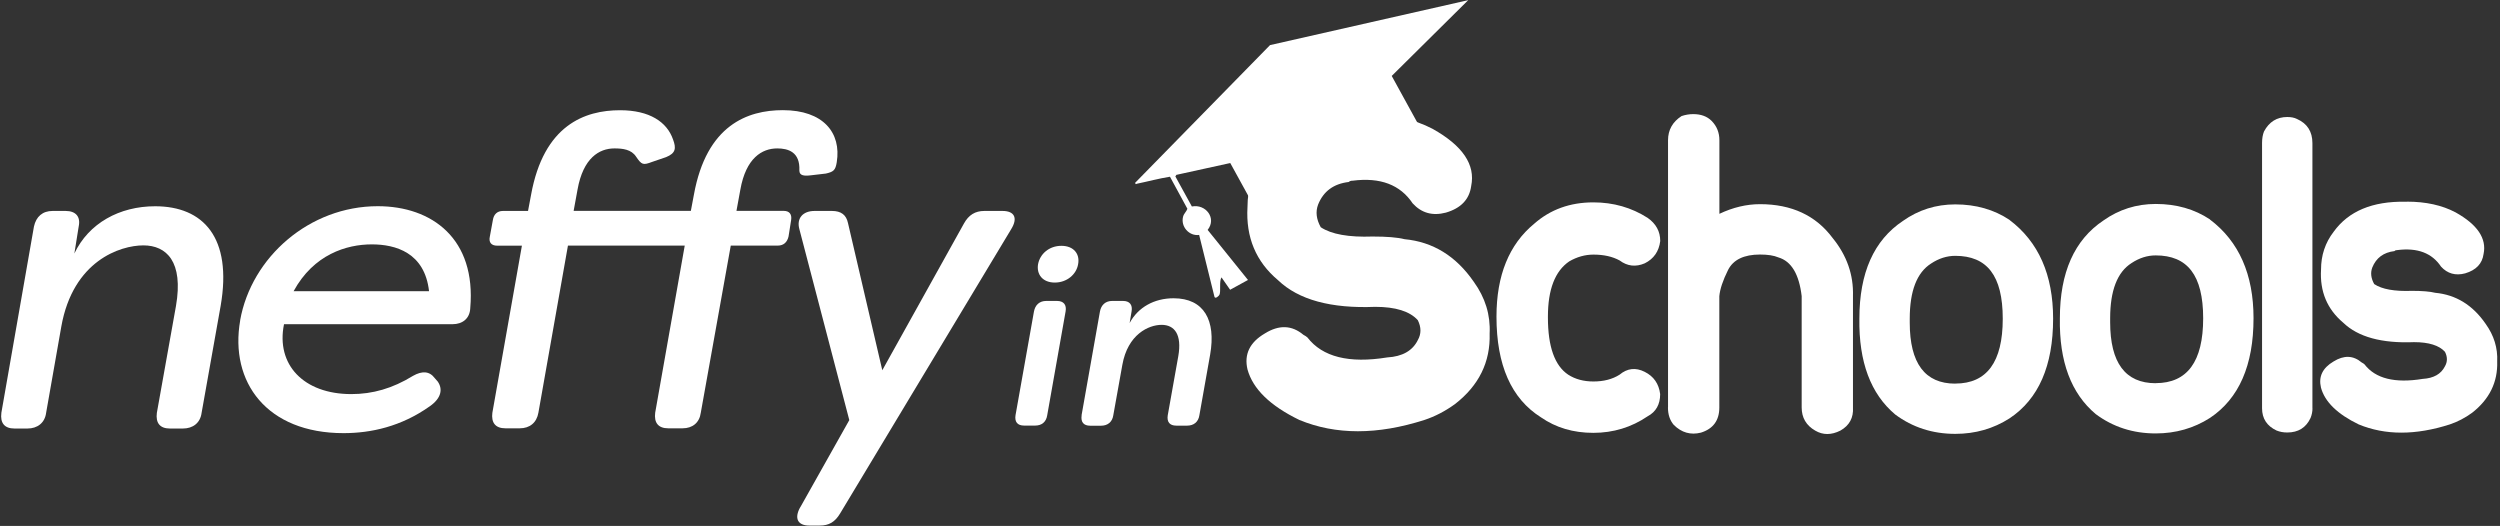
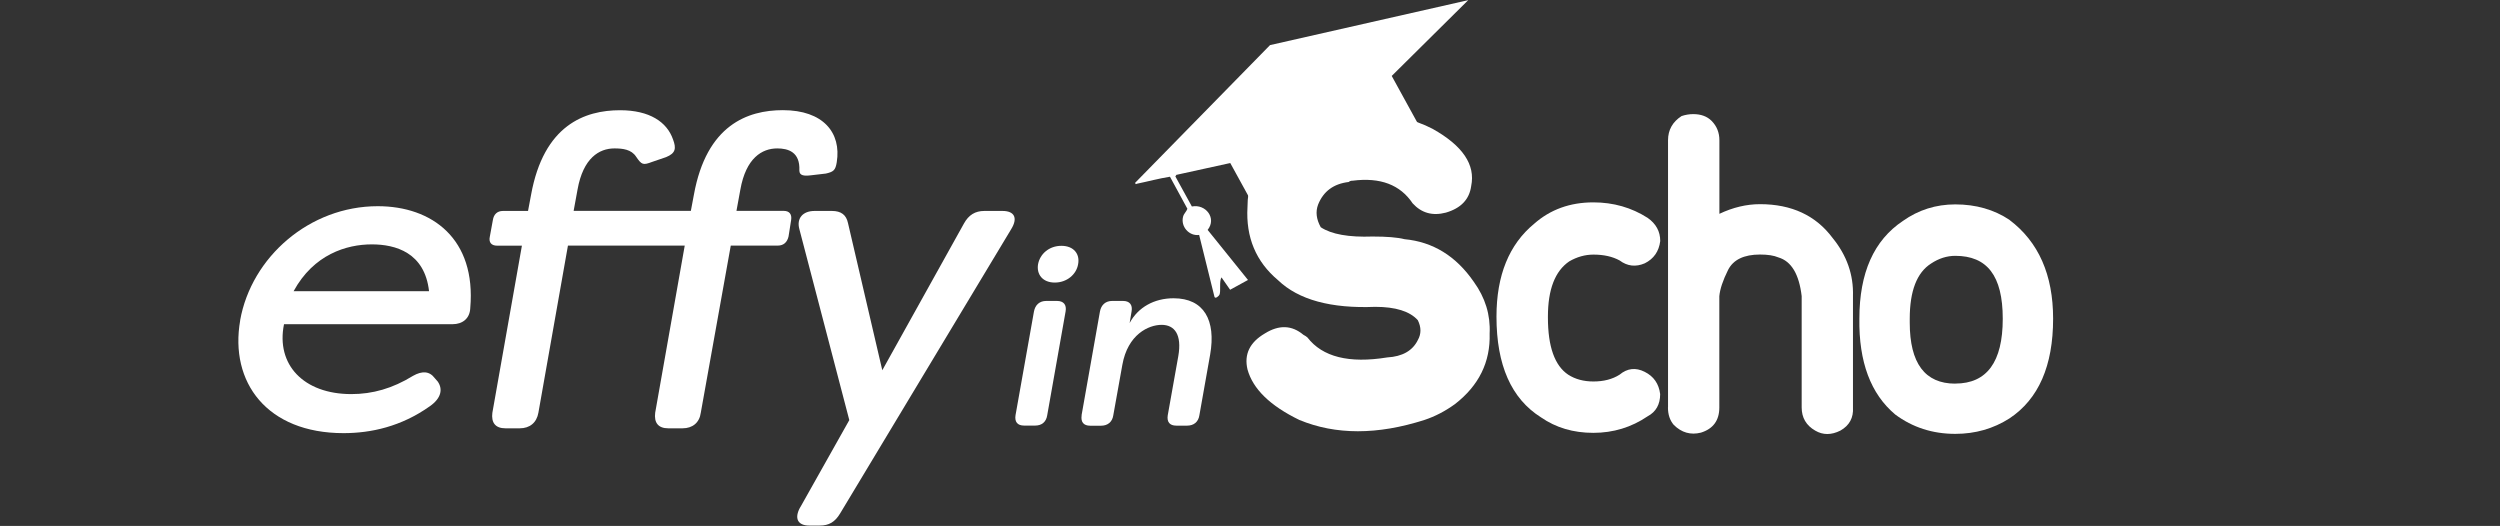
<svg xmlns="http://www.w3.org/2000/svg" width="347" height="73" viewBox="0 0 347 73" fill="none">
  <rect x="0" y="0" width="347" height="73" fill="#333333" stroke="none" />
  <path d="M140.953 57.64L143.513 43.24C143.683 42.32 144.293 41.77 145.213 41.77H146.713C147.633 41.77 148.073 42.31 147.903 43.24L145.353 57.64C145.213 58.56 144.603 59.07 143.683 59.07H142.143C141.223 59.07 140.813 58.56 140.953 57.64ZM144.083 36.67C144.353 35.24 145.623 34.12 147.323 34.12C149.023 34.12 149.913 35.24 149.643 36.67C149.403 38.1 148.073 39.22 146.403 39.22C144.733 39.22 143.843 38.1 144.083 36.67Z" fill="white" />
  <path d="M150.122 57.639L152.672 43.239C152.842 42.319 153.452 41.769 154.372 41.769H155.872C156.792 41.769 157.232 42.309 157.062 43.239L156.792 44.839C157.952 42.659 160.202 41.399 162.892 41.399C167.122 41.399 168.792 44.459 167.972 49.199L166.472 57.649C166.332 58.569 165.692 59.079 164.772 59.079H163.272C162.352 59.079 161.942 58.569 162.082 57.649L163.552 49.409C164.062 46.449 163.042 45.089 161.232 45.089C159.422 45.089 156.532 46.419 155.782 50.639L154.522 57.659C154.382 58.579 153.742 59.089 152.822 59.089H151.322C150.402 59.089 149.992 58.579 150.132 57.659L150.122 57.639Z" fill="white" />
-   <path d="M0.191 57.289L4.711 31.449C5.011 30.059 5.911 29.279 7.301 29.279H9.111C10.501 29.279 11.221 30.059 10.921 31.449L10.321 35.189C12.311 30.979 16.591 28.629 21.531 28.629C28.221 28.629 32.261 32.969 30.631 42.429L27.981 57.309C27.801 58.699 26.781 59.479 25.391 59.479H23.581C22.191 59.479 21.591 58.699 21.771 57.309L24.421 42.489C25.501 36.289 23.091 34.059 19.901 34.059C16.711 34.059 10.141 36.169 8.511 45.319L6.401 57.309C6.221 58.699 5.191 59.479 3.811 59.479H2.001C0.611 59.479 0.011 58.699 0.191 57.309" fill="white" />
  <path d="M33.331 44.46C34.901 35.67 42.971 28.62 52.431 28.62C59.971 28.62 66.111 33.14 65.271 42.77C65.211 44.22 64.191 45 62.801 45H39.421C38.281 50.6 42.131 54.7 48.761 54.7C51.711 54.7 54.481 53.92 57.321 52.17C58.591 51.45 59.611 51.51 60.331 52.47L60.751 52.95C61.471 53.97 61.291 55.24 59.671 56.38C55.691 59.21 51.481 60.12 47.681 60.12C37.071 60.12 31.831 53.07 33.341 44.46M59.551 40.42C58.951 35.06 54.911 33.92 51.601 33.92C48.101 33.92 43.531 35.31 40.751 40.42H59.551Z" fill="white" />
  <path d="M68.341 57.29L72.441 34.1H69.011C68.171 34.1 67.811 33.62 67.991 32.83L68.411 30.54C68.531 29.76 69.011 29.28 69.801 29.28H73.291L73.711 27.05C75.461 17.35 81.181 15.3 86.061 15.3C90.161 15.3 92.571 16.93 93.411 19.34C93.891 20.61 93.771 21.27 92.451 21.81L90.521 22.47C89.251 22.95 89.071 22.89 88.291 21.75C87.631 20.73 86.421 20.6 85.281 20.6C83.171 20.6 80.941 21.93 80.161 26.32L79.621 29.27H95.891L96.311 27.04C98.061 17.34 103.781 15.29 108.661 15.29C114.261 15.29 116.801 18.42 116.141 22.52C115.961 23.66 115.661 23.85 114.631 24.09L112.581 24.329C111.621 24.45 110.951 24.39 110.951 23.669C111.071 21.079 109.381 20.6 107.881 20.6C105.771 20.6 103.541 21.93 102.761 26.32L102.221 29.27H108.791C109.571 29.27 109.931 29.75 109.811 30.53L109.451 32.82C109.271 33.6 108.791 34.09 107.941 34.09H101.431L97.271 57.279C97.091 58.669 96.121 59.45 94.741 59.45H92.751C91.361 59.45 90.761 58.669 90.941 57.279L95.041 34.09H78.831L74.731 57.279C74.491 58.669 73.531 59.45 72.141 59.45H70.151C68.761 59.45 68.161 58.669 68.341 57.279" fill="white" />
  <path d="M111.073 70.419L117.883 58.309L110.953 31.809C110.533 30.299 111.433 29.279 113.063 29.279H115.473C116.743 29.279 117.463 29.819 117.703 30.969L122.463 51.389L133.793 31.029C134.453 29.829 135.363 29.279 136.623 29.279H139.153C140.783 29.279 141.323 30.239 140.353 31.809L116.613 71.259C115.893 72.469 115.043 72.949 113.783 72.949H112.333C110.703 72.949 110.223 71.929 111.063 70.419" fill="white" />
  <path d="M189.611 15.85C193.181 15.85 196.261 16.53 198.841 17.88C203.021 20.22 204.811 22.86 204.201 25.82C203.951 27.67 202.781 28.9 200.691 29.51C198.841 30 197.301 29.57 196.071 28.22C194.351 25.64 191.581 24.59 187.761 25.08C187.511 25.08 187.331 25.14 187.201 25.26C185.101 25.51 183.691 26.55 182.951 28.4C182.581 29.38 182.701 30.43 183.321 31.54C184.801 32.52 187.201 32.95 190.521 32.83C192.491 32.83 193.971 32.95 194.951 33.2C198.891 33.57 202.091 35.54 204.551 39.1C206.151 41.31 206.891 43.71 206.761 46.3C206.881 50.24 205.281 53.5 201.961 56.08C200.611 57.06 199.191 57.8 197.711 58.29C191.181 60.38 185.401 60.38 180.351 58.29C176.291 56.32 173.891 53.98 173.151 51.27C172.661 49.18 173.461 47.52 175.551 46.29C177.521 45.06 179.301 45.12 180.911 46.47C181.151 46.59 181.341 46.72 181.471 46.84C183.561 49.55 187.251 50.47 192.551 49.61C194.641 49.49 196.061 48.69 196.791 47.21C197.281 46.35 197.281 45.43 196.791 44.44C195.681 43.21 193.711 42.59 190.881 42.59C184.731 42.84 180.231 41.61 177.401 38.9C174.321 36.32 172.911 32.93 173.151 28.75C173.151 26.05 173.951 23.64 175.551 21.55C178.381 17.61 182.941 15.71 189.221 15.83H189.601L189.611 15.85Z" fill="white" />
  <path d="M221.161 28.089C223.941 28.089 226.451 28.809 228.691 30.239C229.851 31.049 230.441 32.119 230.441 33.459C230.261 34.889 229.541 35.929 228.291 36.549C227.031 37.089 225.871 36.949 224.801 36.149C223.811 35.609 222.611 35.339 221.171 35.339C220.001 35.339 218.881 35.659 217.811 36.279C215.841 37.619 214.851 40.179 214.851 43.939V44.079C214.851 48.109 215.791 50.759 217.671 52.009C218.651 52.639 219.821 52.949 221.161 52.949C222.591 52.949 223.801 52.639 224.791 52.009C225.871 51.109 227.031 50.979 228.281 51.609C229.541 52.239 230.251 53.269 230.431 54.699C230.431 56.129 229.851 57.169 228.681 57.789C226.441 59.309 223.931 60.079 221.151 60.079C218.371 60.079 215.951 59.359 213.891 57.929C209.761 55.329 207.711 50.669 207.711 43.949C207.711 38.219 209.461 33.919 212.951 31.049C215.191 29.079 217.921 28.089 221.151 28.089H221.161Z" fill="white" />
  <path d="M231.522 56.559V19.469C231.522 18.039 232.152 16.919 233.402 16.109C233.942 15.929 234.482 15.839 235.022 15.839C236.102 15.839 236.952 16.159 237.572 16.779C238.282 17.499 238.652 18.389 238.652 19.469V29.679C240.532 28.789 242.412 28.339 244.292 28.339C248.682 28.339 252.042 29.909 254.372 33.039C256.342 35.459 257.282 38.149 257.192 41.099V56.549C257.282 57.979 256.702 59.059 255.442 59.769C254.182 60.399 253.022 60.399 251.952 59.769C250.702 59.049 250.072 57.979 250.072 56.549V41.099C249.712 38.059 248.642 36.259 246.842 35.729C246.212 35.459 245.362 35.329 244.292 35.329C242.052 35.329 240.572 36.049 239.852 37.479C239.142 38.909 238.732 40.119 238.642 41.109V56.559C238.642 58.349 237.792 59.519 236.092 60.049C234.662 60.409 233.402 60.049 232.322 58.979C231.782 58.349 231.512 57.549 231.512 56.559H231.522Z" fill="white" />
  <path d="M278.922 30.53C282.952 33.57 284.972 38.14 284.972 44.23C284.972 50.77 282.962 55.38 278.922 58.07C276.682 59.5 274.172 60.22 271.392 60.22C268.252 60.22 265.472 59.33 263.052 57.53C259.652 54.67 257.992 50.23 258.082 44.23C258.082 37.87 260.092 33.35 264.132 30.66C266.282 29.14 268.702 28.37 271.392 28.37C274.262 28.37 276.772 29.09 278.922 30.52V30.53ZM271.392 53.24C275.782 53.24 277.982 50.24 277.982 44.24C277.982 38.24 275.792 35.51 271.392 35.51C270.222 35.51 269.102 35.87 268.032 36.58C266.062 37.83 265.072 40.39 265.072 44.24V44.78C265.072 50.42 267.182 53.25 271.392 53.25V53.24Z" fill="white" />
-   <path d="M320.973 56.68C320.973 57.13 320.883 57.57 320.703 58.02C320.073 59.36 319.003 60.03 317.473 60.03C316.933 60.03 316.443 59.94 315.993 59.76C314.653 59.13 313.973 58.1 313.973 56.67V19.86C313.973 19.23 314.063 18.7 314.243 18.25C314.953 16.91 316.033 16.24 317.473 16.24C318.013 16.24 318.453 16.33 318.813 16.51C320.243 17.14 320.963 18.26 320.963 19.87V56.69L320.973 56.68Z" fill="white" />
-   <path d="M334.1 27.99C336.7 27.99 338.94 28.48 340.82 29.47C343.87 31.17 345.17 33.1 344.72 35.25C344.54 36.59 343.69 37.49 342.17 37.94C340.83 38.3 339.7 37.98 338.81 37C337.56 35.12 335.54 34.36 332.76 34.71C332.58 34.71 332.44 34.75 332.36 34.85C330.84 35.03 329.81 35.79 329.27 37.14C329 37.86 329.09 38.62 329.54 39.43C330.62 40.15 332.36 40.46 334.78 40.37C336.21 40.37 337.29 40.46 338.01 40.64C340.88 40.91 343.21 42.34 345 44.94C346.16 46.55 346.7 48.3 346.61 50.18C346.7 53.05 345.53 55.42 343.12 57.3C342.13 58.02 341.1 58.55 340.03 58.91C335.28 60.43 331.07 60.43 327.39 58.91C324.43 57.48 322.68 55.77 322.15 53.8C321.79 52.28 322.37 51.07 323.9 50.17C325.34 49.28 326.63 49.32 327.8 50.31C327.98 50.4 328.11 50.49 328.2 50.58C329.72 52.55 332.41 53.22 336.27 52.59C337.79 52.5 338.82 51.92 339.36 50.84C339.72 50.21 339.72 49.54 339.36 48.83C338.55 47.94 337.12 47.49 335.06 47.49C330.58 47.67 327.3 46.77 325.25 44.8C323.01 42.92 321.98 40.46 322.16 37.41C322.16 35.44 322.74 33.69 323.91 32.17C325.97 29.31 329.29 27.92 333.86 28H334.13L334.1 27.99Z" fill="white" />
  <path d="M197.801 18.97L193.171 10.54L203.791 0.02L176.281 6.26L157.551 25.38C157.671 25.66 157.641 25.54 157.811 25.5C159.341 25.189 160.851 24.77 162.391 24.529L164.811 28.98C164.671 29.39 164.331 29.619 164.211 30.07C163.851 31.45 165.051 32.8 166.441 32.609L168.571 41.209C168.691 41.529 169.181 41.08 169.261 40.91C169.481 40.44 169.201 39.039 169.541 38.499L170.741 40.219L173.221 38.859L167.621 31.91C168.911 30.299 167.361 28.279 165.431 28.66L163.141 24.489L163.281 24.27L170.761 22.63L175.561 31.369C175.841 30.86 176.031 30.29 176.331 29.779C177.041 28.59 178.021 27.45 179.151 26.39C177.791 22.57 179.931 17.239 185.281 17.239C187.641 17.239 189.291 18.27 190.251 19.75C192.681 18.869 195.311 18.399 197.841 19.14C198.161 19 197.831 19 197.801 18.959V18.97Z" fill="white" />
-   <path d="M306.74 30.47C310.77 33.51 312.79 38.08 312.79 44.17C312.79 50.71 310.77 55.32 306.74 58.01C304.5 59.44 301.99 60.16 299.21 60.16C296.07 60.16 293.291 59.27 290.881 57.47C287.471 54.61 285.811 50.17 285.911 44.17C285.911 37.81 287.93 33.29 291.96 30.6C294.11 29.08 296.531 28.31 299.221 28.31C302.091 28.31 304.601 29.03 306.751 30.46L306.74 30.47ZM299.21 53.18C303.601 53.18 305.8 50.18 305.8 44.18C305.8 38.18 303.611 35.45 299.21 35.45C298.04 35.45 296.92 35.81 295.85 36.52C293.88 37.77 292.89 40.33 292.89 44.18V44.72C292.89 50.36 295 53.19 299.21 53.19V53.18Z" fill="white" />
</svg>